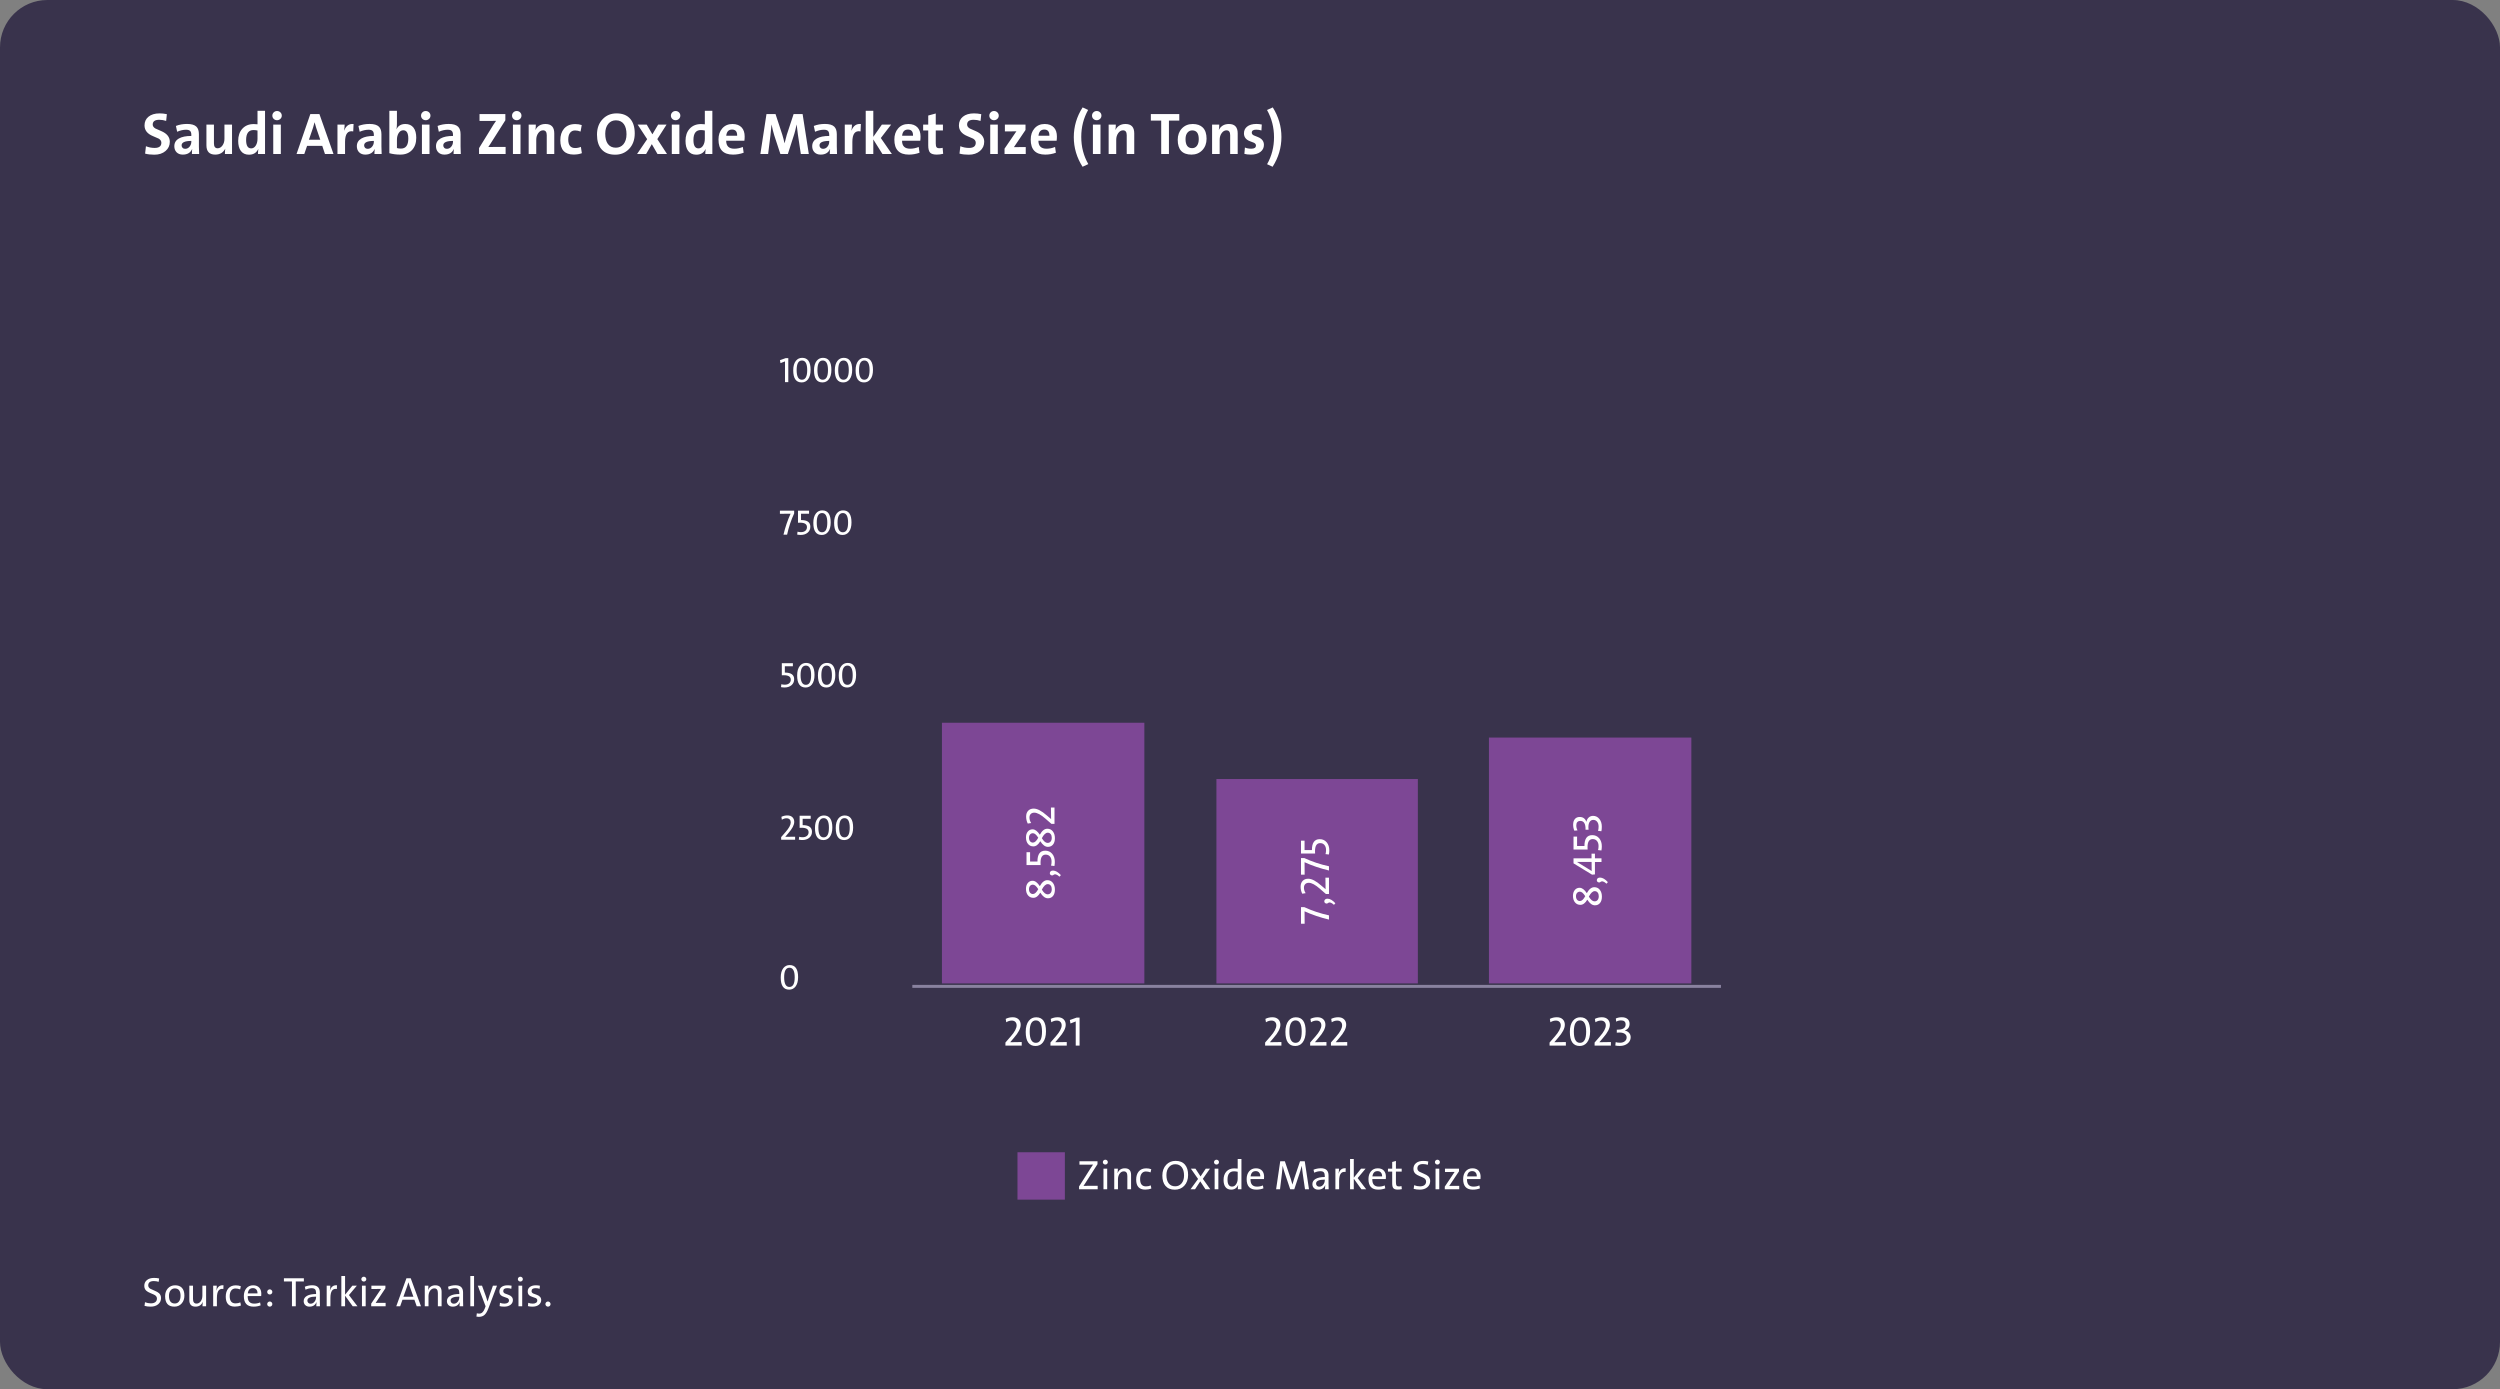
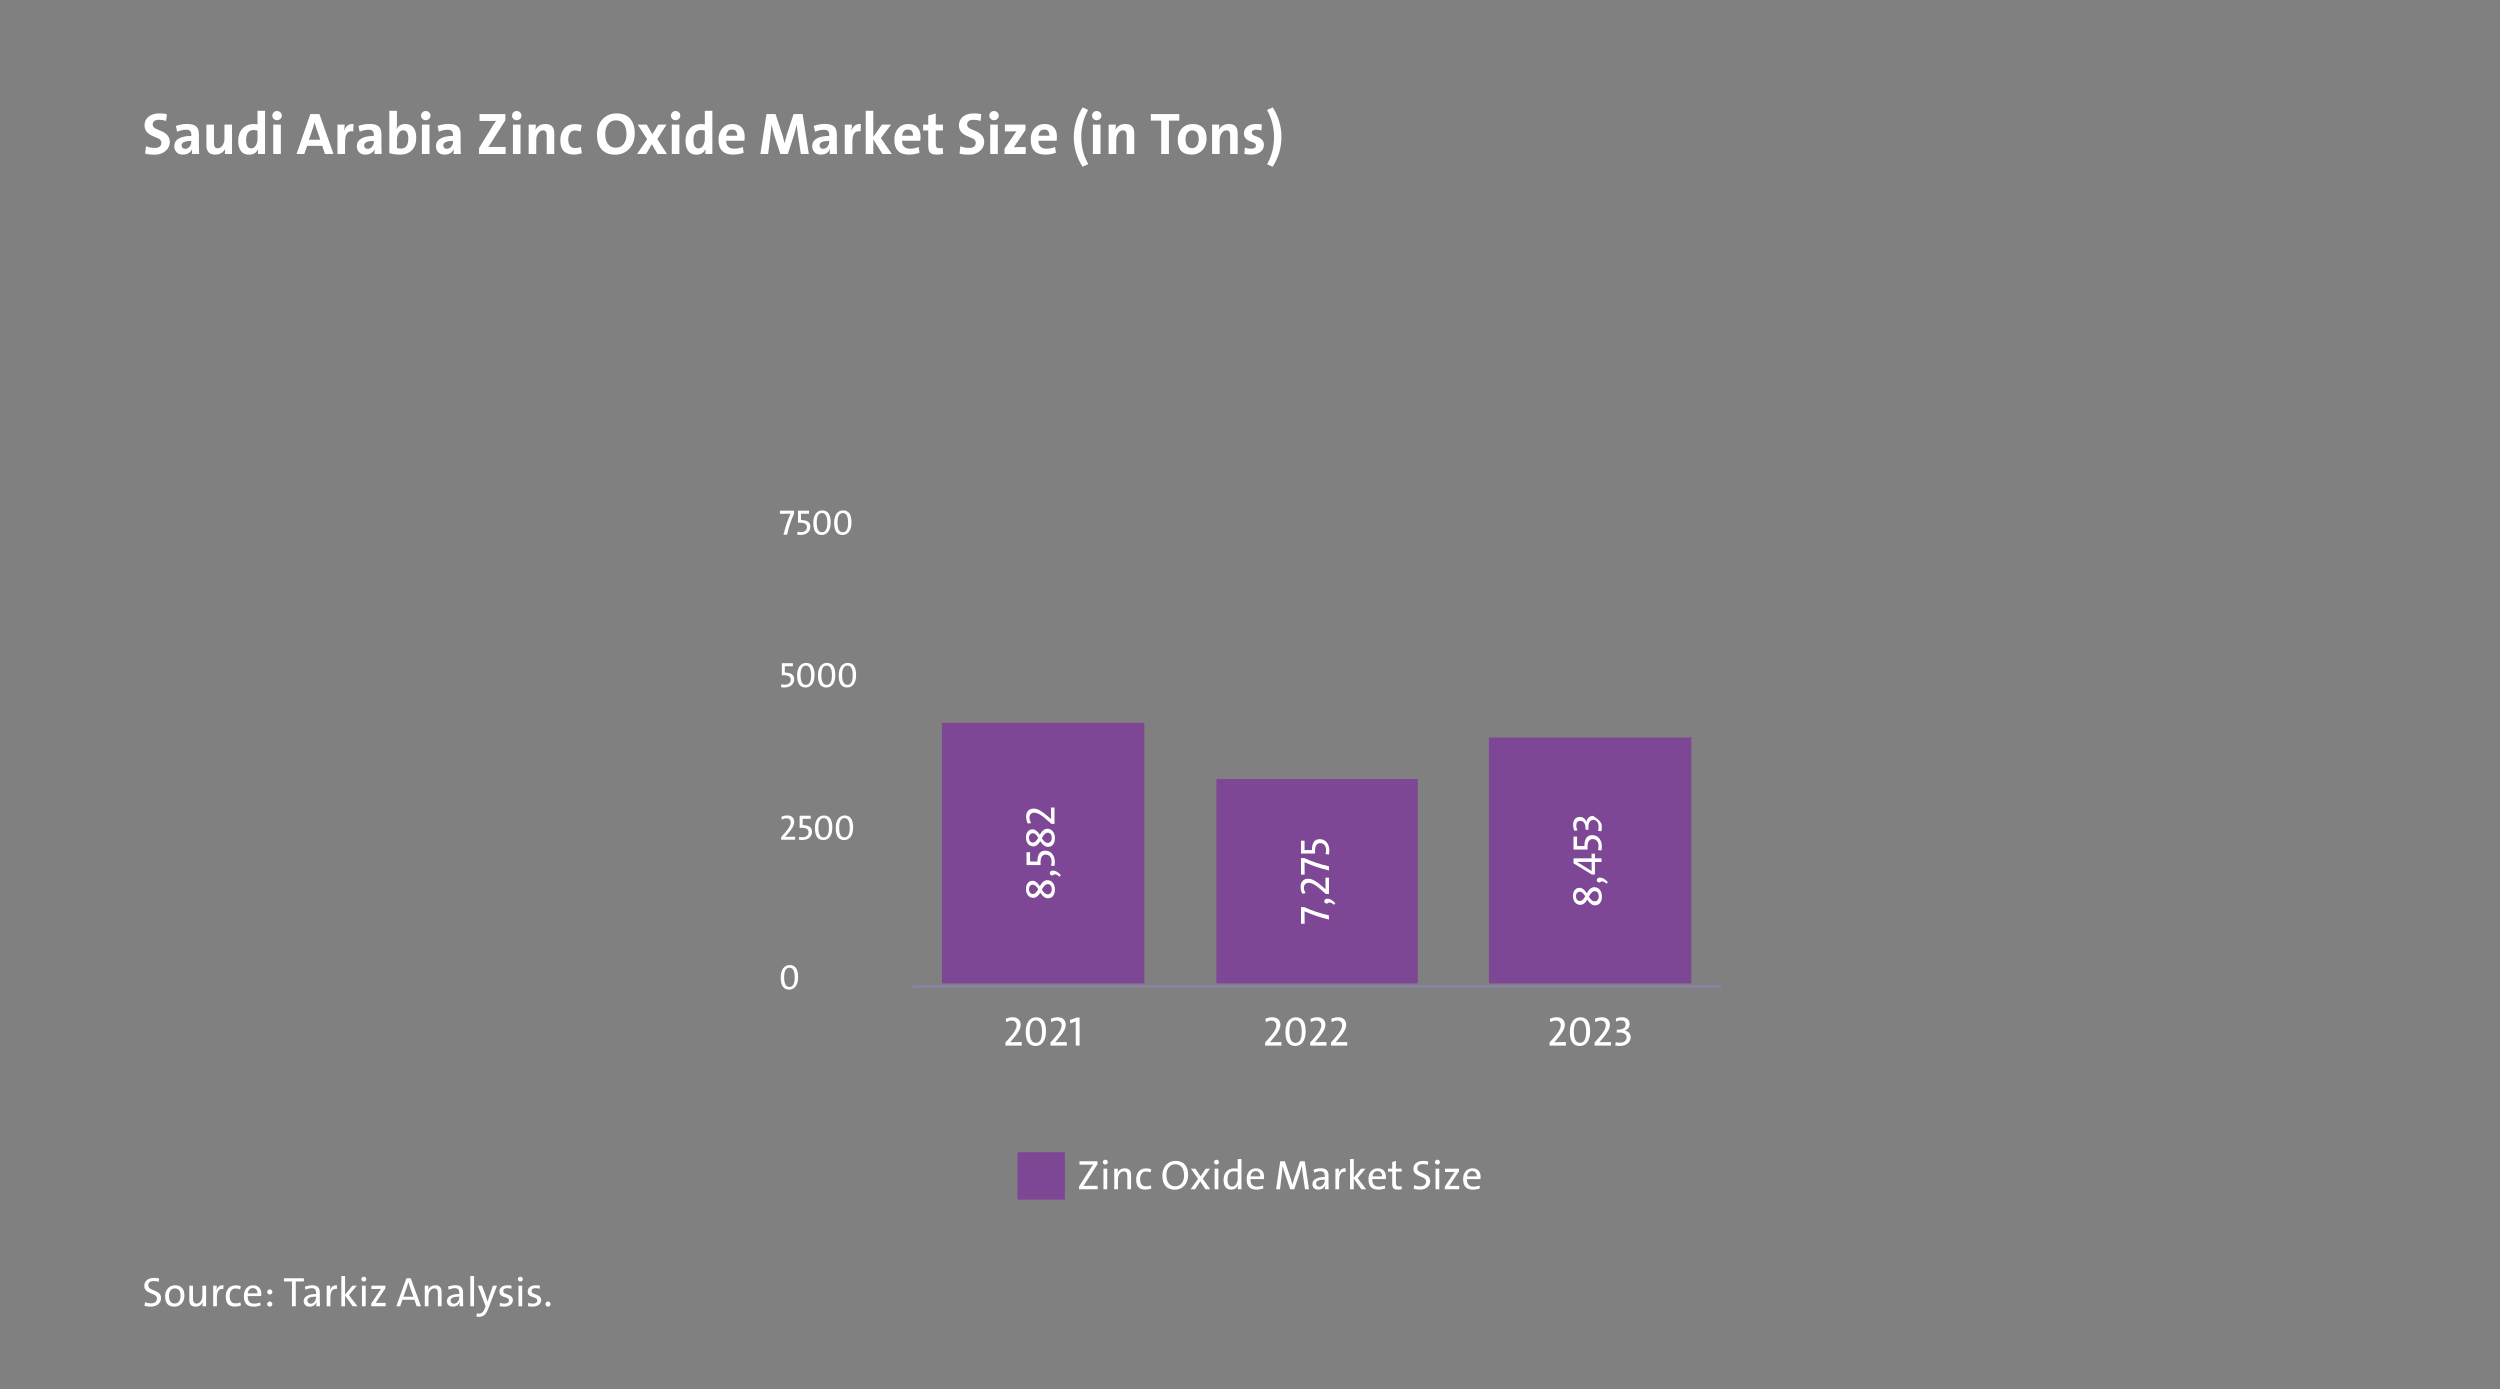
<svg xmlns="http://www.w3.org/2000/svg" width="844" height="469" viewBox="0 0 844 469" fill="none">
  <rect x="0" y="0" width="844" height="469" fill="#808080" stroke="none" />
-   <rect width="844" height="469" rx="16" fill="#39334C" />
  <path d="M57.326 47.859C57.326 49.122 56.848 50.161 55.891 50.975C54.914 51.808 53.654 52.225 52.111 52.225C50.933 52.225 49.891 52.104 48.986 51.863L49.27 49.363C50.194 49.747 51.174 49.94 52.209 49.94C53.719 49.94 54.475 49.353 54.475 48.182C54.475 47.622 54.178 47.163 53.586 46.805C53.43 46.714 52.779 46.43 51.633 45.955C49.738 45.18 48.791 43.976 48.791 42.342C48.791 41.118 49.234 40.141 50.119 39.412C51.031 38.657 52.287 38.279 53.889 38.279C54.696 38.279 55.51 38.367 56.33 38.543L56.096 40.818C55.315 40.565 54.54 40.438 53.772 40.438C52.294 40.438 51.555 40.978 51.555 42.059C51.555 42.579 51.854 43.019 52.453 43.377C52.583 43.455 53.247 43.748 54.445 44.256C56.366 45.076 57.326 46.277 57.326 47.859ZM64.787 52C64.787 51.316 64.82 50.757 64.885 50.32L64.865 50.301C64.325 51.564 63.267 52.195 61.691 52.195C60.812 52.195 60.113 51.925 59.592 51.385C59.097 50.864 58.85 50.19 58.85 49.363C58.85 48.211 59.37 47.339 60.412 46.746C61.402 46.18 62.795 45.897 64.592 45.897V45.535C64.592 44.923 64.458 44.484 64.191 44.217C63.918 43.937 63.459 43.797 62.815 43.797C61.864 43.797 60.861 44.025 59.807 44.48L59.387 42.518C60.52 42.068 61.773 41.844 63.147 41.844C64.624 41.844 65.676 42.15 66.301 42.762C66.867 43.309 67.15 44.168 67.15 45.34V49.441C67.15 50.418 67.176 51.271 67.228 52H64.787ZM64.592 47.576C62.404 47.576 61.31 48.078 61.31 49.08C61.31 49.412 61.418 49.685 61.633 49.9C61.854 50.128 62.147 50.242 62.512 50.242C63.111 50.242 63.612 49.992 64.016 49.49C64.4 49.015 64.592 48.465 64.592 47.84V47.576ZM75.93 52C75.93 51.232 75.969 50.639 76.047 50.223H76.027C75.344 51.538 74.217 52.195 72.648 52.195C70.676 52.195 69.689 51.144 69.689 49.041V42.059H72.228V48.416C72.228 49.51 72.642 50.057 73.469 50.057C74.113 50.057 74.66 49.741 75.109 49.109C75.552 48.491 75.773 47.742 75.773 46.863V42.059H78.332V52H75.93ZM87.092 52C87.092 51.434 87.131 50.88 87.209 50.34H87.17C86.578 51.596 85.533 52.225 84.035 52.225C82.85 52.225 81.942 51.801 81.311 50.955C80.712 50.148 80.412 49.015 80.412 47.557C80.412 45.857 80.878 44.493 81.809 43.465C82.759 42.41 84.048 41.883 85.676 41.883C86.125 41.883 86.545 41.909 86.936 41.961V37.4H89.475V52H87.092ZM86.936 44.06C86.441 43.956 85.992 43.904 85.588 43.904C83.921 43.904 83.088 45.031 83.088 47.283C83.088 49.158 83.658 50.096 84.797 50.096C85.441 50.096 85.966 49.767 86.369 49.109C86.747 48.491 86.936 47.736 86.936 46.844V44.06ZM95.129 39.041C95.129 39.464 94.973 39.825 94.66 40.125C94.341 40.431 93.963 40.584 93.527 40.584C93.085 40.584 92.71 40.434 92.404 40.135C92.098 39.835 91.945 39.471 91.945 39.041C91.945 38.611 92.098 38.243 92.404 37.938C92.71 37.632 93.085 37.478 93.527 37.478C93.97 37.478 94.348 37.628 94.66 37.928C94.973 38.234 95.129 38.605 95.129 39.041ZM92.248 52V42.059H94.807V52H92.248ZM109.709 52L108.791 49.236H103.674L102.727 52H100.109L104.768 38.504H107.834L112.59 52H109.709ZM106.75 43.162C106.516 42.453 106.337 41.831 106.213 41.297H106.193C105.979 42.098 105.803 42.719 105.666 43.162L104.289 47.176H108.127L106.75 43.162ZM119.25 44.363C117.408 43.999 116.486 45.19 116.486 47.938V52H113.928V42.059H116.35C116.35 42.69 116.288 43.357 116.164 44.06H116.203C116.815 42.453 117.87 41.72 119.367 41.863L119.25 44.363ZM126.408 52C126.408 51.316 126.441 50.757 126.506 50.32L126.486 50.301C125.946 51.564 124.888 52.195 123.312 52.195C122.434 52.195 121.734 51.925 121.213 51.385C120.718 50.864 120.471 50.19 120.471 49.363C120.471 48.211 120.992 47.339 122.033 46.746C123.023 46.18 124.416 45.897 126.213 45.897V45.535C126.213 44.923 126.079 44.484 125.812 44.217C125.539 43.937 125.08 43.797 124.436 43.797C123.485 43.797 122.482 44.025 121.428 44.48L121.008 42.518C122.141 42.068 123.394 41.844 124.768 41.844C126.245 41.844 127.297 42.15 127.922 42.762C128.488 43.309 128.771 44.168 128.771 45.34V49.441C128.771 50.418 128.798 51.271 128.85 52H126.408ZM126.213 47.576C124.025 47.576 122.932 48.078 122.932 49.08C122.932 49.412 123.039 49.685 123.254 49.9C123.475 50.128 123.768 50.242 124.133 50.242C124.732 50.242 125.233 49.992 125.637 49.49C126.021 49.015 126.213 48.465 126.213 47.84V47.576ZM140.529 46.522C140.529 48.234 140.061 49.601 139.123 50.623C138.153 51.671 136.828 52.195 135.148 52.195C133.82 52.195 132.587 52.036 131.447 51.717V37.4H134.006V41.678C134.006 42.42 133.954 43.068 133.85 43.621H133.869C134.41 42.449 135.409 41.863 136.867 41.863C138.046 41.863 138.954 42.27 139.592 43.084C140.217 43.891 140.529 45.037 140.529 46.522ZM137.844 46.775C137.844 44.913 137.277 43.982 136.145 43.982C135.5 43.982 134.976 44.308 134.572 44.959C134.195 45.571 134.006 46.31 134.006 47.176V49.978C134.364 50.102 134.81 50.164 135.344 50.164C137.01 50.164 137.844 49.035 137.844 46.775ZM145.324 39.041C145.324 39.464 145.168 39.825 144.855 40.125C144.536 40.431 144.159 40.584 143.723 40.584C143.28 40.584 142.906 40.434 142.6 40.135C142.294 39.835 142.141 39.471 142.141 39.041C142.141 38.611 142.294 38.243 142.6 37.938C142.906 37.632 143.28 37.478 143.723 37.478C144.165 37.478 144.543 37.628 144.855 37.928C145.168 38.234 145.324 38.605 145.324 39.041ZM142.443 52V42.059H145.002V52H142.443ZM153.127 52C153.127 51.316 153.16 50.757 153.225 50.32L153.205 50.301C152.665 51.564 151.607 52.195 150.031 52.195C149.152 52.195 148.452 51.925 147.932 51.385C147.437 50.864 147.189 50.19 147.189 49.363C147.189 48.211 147.71 47.339 148.752 46.746C149.742 46.18 151.135 45.897 152.932 45.897V45.535C152.932 44.923 152.798 44.484 152.531 44.217C152.258 43.937 151.799 43.797 151.154 43.797C150.204 43.797 149.201 44.025 148.146 44.48L147.727 42.518C148.859 42.068 150.113 41.844 151.486 41.844C152.964 41.844 154.016 42.15 154.641 42.762C155.207 43.309 155.49 44.168 155.49 45.34V49.441C155.49 50.418 155.516 51.271 155.568 52H153.127ZM152.932 47.576C150.744 47.576 149.65 48.078 149.65 49.08C149.65 49.412 149.758 49.685 149.973 49.9C150.194 50.128 150.487 50.242 150.852 50.242C151.451 50.242 151.952 49.992 152.355 49.49C152.74 49.015 152.932 48.465 152.932 47.84V47.576ZM161.73 52V49.998L166.594 42.078C166.971 41.499 167.264 41.072 167.473 40.799C166.828 40.825 166.008 40.838 165.012 40.838H161.887V38.504H170.607V40.603L165.471 48.699C165.184 49.155 164.976 49.467 164.846 49.637C165.074 49.611 166.047 49.598 167.766 49.598H170.695V52H161.73ZM176.047 39.041C176.047 39.464 175.891 39.825 175.578 40.125C175.259 40.431 174.882 40.584 174.445 40.584C174.003 40.584 173.628 40.434 173.322 40.135C173.016 39.835 172.863 39.471 172.863 39.041C172.863 38.611 173.016 38.243 173.322 37.938C173.628 37.632 174.003 37.478 174.445 37.478C174.888 37.478 175.266 37.628 175.578 37.928C175.891 38.234 176.047 38.605 176.047 39.041ZM173.166 52V42.059H175.725V52H173.166ZM184.582 52V45.643C184.582 44.549 184.169 44.002 183.342 44.002C182.704 44.002 182.16 44.318 181.711 44.949C181.262 45.574 181.037 46.323 181.037 47.195V52H178.479V42.059H180.9C180.9 42.762 180.852 43.354 180.754 43.836H180.783C181.46 42.521 182.587 41.863 184.162 41.863C186.135 41.863 187.121 42.915 187.121 45.018V52H184.582ZM196.438 51.717C195.643 52.023 194.712 52.176 193.645 52.176C190.656 52.176 189.162 50.571 189.162 47.361C189.162 45.734 189.576 44.432 190.402 43.455C191.294 42.407 192.567 41.883 194.221 41.883C195.015 41.883 195.741 41.997 196.398 42.225L195.998 44.422C195.38 44.168 194.761 44.041 194.143 44.041C193.4 44.041 192.827 44.321 192.424 44.881C192.033 45.415 191.838 46.154 191.838 47.098C191.838 49.018 192.613 49.978 194.162 49.978C194.859 49.978 195.507 49.845 196.105 49.578L196.438 51.717ZM214.289 45.037C214.289 47.218 213.641 48.976 212.346 50.31C211.109 51.587 209.556 52.225 207.688 52.225C205.669 52.225 204.13 51.613 203.068 50.389C202.053 49.223 201.545 47.579 201.545 45.457C201.545 43.283 202.193 41.528 203.488 40.193C204.725 38.917 206.278 38.279 208.146 38.279C210.165 38.279 211.701 38.888 212.756 40.105C213.778 41.277 214.289 42.921 214.289 45.037ZM211.506 45.34C211.506 43.868 211.213 42.726 210.627 41.912C210.008 41.053 209.107 40.623 207.922 40.623C206.874 40.623 206.021 41.014 205.363 41.795C204.673 42.615 204.328 43.732 204.328 45.145C204.328 46.622 204.621 47.768 205.207 48.582C205.826 49.435 206.724 49.861 207.902 49.861C208.957 49.861 209.813 49.474 210.471 48.699C211.161 47.879 211.506 46.759 211.506 45.34ZM221.975 52L220.051 48.66L218.127 52H215.07L218.488 46.98L215.266 42.059H218.332L220.246 45.34L222.189 42.059H225.031L221.906 46.961L225.188 52H221.975ZM229.68 39.041C229.68 39.464 229.523 39.825 229.211 40.125C228.892 40.431 228.514 40.584 228.078 40.584C227.635 40.584 227.261 40.434 226.955 40.135C226.649 39.835 226.496 39.471 226.496 39.041C226.496 38.611 226.649 38.243 226.955 37.938C227.261 37.632 227.635 37.478 228.078 37.478C228.521 37.478 228.898 37.628 229.211 37.928C229.523 38.234 229.68 38.605 229.68 39.041ZM226.799 52V42.059H229.357V52H226.799ZM238.107 52C238.107 51.434 238.146 50.88 238.225 50.34H238.186C237.593 51.596 236.548 52.225 235.051 52.225C233.866 52.225 232.958 51.801 232.326 50.955C231.727 50.148 231.428 49.015 231.428 47.557C231.428 45.857 231.893 44.493 232.824 43.465C233.775 42.41 235.064 41.883 236.691 41.883C237.141 41.883 237.561 41.909 237.951 41.961V37.4H240.49V52H238.107ZM237.951 44.06C237.456 43.956 237.007 43.904 236.604 43.904C234.937 43.904 234.104 45.031 234.104 47.283C234.104 49.158 234.673 50.096 235.812 50.096C236.457 50.096 236.981 49.767 237.385 49.109C237.762 48.491 237.951 47.736 237.951 46.844V44.06ZM251.398 46.082C251.398 46.675 251.366 47.153 251.301 47.518H245.158C245.158 49.308 246.073 50.203 247.902 50.203C248.866 50.203 249.826 50.008 250.783 49.617L251.057 51.56C249.904 51.984 248.706 52.195 247.463 52.195C244.195 52.195 242.561 50.503 242.561 47.117C242.561 45.587 242.977 44.34 243.811 43.377C244.676 42.368 245.832 41.863 247.277 41.863C248.658 41.863 249.709 42.27 250.432 43.084C251.076 43.82 251.398 44.819 251.398 46.082ZM248.859 45.818C248.898 44.432 248.326 43.738 247.141 43.738C245.982 43.738 245.327 44.432 245.178 45.818H248.859ZM270.363 52L269.377 45.477C269.234 44.5 269.094 43.374 268.957 42.098H268.918C268.651 43.38 268.4 44.409 268.166 45.184L265.979 52H263.459L261.379 45.662C261.008 44.451 260.715 43.263 260.5 42.098H260.461C260.357 43.367 260.236 44.568 260.1 45.701L259.318 52H256.701L258.762 38.504H261.818L264.104 45.477C264.403 46.453 264.65 47.4 264.846 48.318H264.885C265.165 47.127 265.409 46.193 265.617 45.516L267.922 38.504H270.959L273.059 52H270.363ZM280.139 52C280.139 51.316 280.171 50.757 280.236 50.32L280.217 50.301C279.676 51.564 278.618 52.195 277.043 52.195C276.164 52.195 275.464 51.925 274.943 51.385C274.449 50.864 274.201 50.19 274.201 49.363C274.201 48.211 274.722 47.339 275.764 46.746C276.753 46.18 278.146 45.897 279.943 45.897V45.535C279.943 44.923 279.81 44.484 279.543 44.217C279.27 43.937 278.811 43.797 278.166 43.797C277.215 43.797 276.213 44.025 275.158 44.48L274.738 42.518C275.871 42.068 277.124 41.844 278.498 41.844C279.976 41.844 281.027 42.15 281.652 42.762C282.219 43.309 282.502 44.168 282.502 45.34V49.441C282.502 50.418 282.528 51.271 282.58 52H280.139ZM279.943 47.576C277.756 47.576 276.662 48.078 276.662 49.08C276.662 49.412 276.77 49.685 276.984 49.9C277.206 50.128 277.499 50.242 277.863 50.242C278.462 50.242 278.964 49.992 279.367 49.49C279.751 49.015 279.943 48.465 279.943 47.84V47.576ZM290.52 44.363C288.677 43.999 287.756 45.19 287.756 47.938V52H285.197V42.059H287.619C287.619 42.69 287.557 43.357 287.434 44.06H287.473C288.085 42.453 289.139 41.72 290.637 41.863L290.52 44.363ZM297.912 52L294.826 47.078V52H292.268V37.4H294.826V46.199L297.727 42.059H300.852L297.365 46.6L301.105 52H297.912ZM310.773 46.082C310.773 46.675 310.741 47.153 310.676 47.518H304.533C304.533 49.308 305.448 50.203 307.277 50.203C308.241 50.203 309.201 50.008 310.158 49.617L310.432 51.56C309.279 51.984 308.081 52.195 306.838 52.195C303.57 52.195 301.936 50.503 301.936 47.117C301.936 45.587 302.352 44.34 303.186 43.377C304.051 42.368 305.207 41.863 306.652 41.863C308.033 41.863 309.084 42.27 309.807 43.084C310.451 43.82 310.773 44.819 310.773 46.082ZM308.234 45.818C308.273 44.432 307.701 43.738 306.516 43.738C305.357 43.738 304.702 44.432 304.553 45.818H308.234ZM318.41 51.922C317.668 52.104 316.949 52.195 316.252 52.195C315.158 52.195 314.403 51.967 313.986 51.512C313.576 51.056 313.371 50.245 313.371 49.08V44.041H311.652V42.059H313.371V39.002L315.91 38.318V42.059H318.332V44.041H315.91V48.397C315.91 49.035 315.998 49.467 316.174 49.695C316.343 49.923 316.649 50.037 317.092 50.037C317.535 50.037 317.915 49.992 318.234 49.9L318.41 51.922ZM332.268 47.859C332.268 49.122 331.789 50.161 330.832 50.975C329.855 51.808 328.596 52.225 327.053 52.225C325.874 52.225 324.833 52.104 323.928 51.863L324.211 49.363C325.135 49.747 326.115 49.94 327.15 49.94C328.661 49.94 329.416 49.353 329.416 48.182C329.416 47.622 329.12 47.163 328.527 46.805C328.371 46.714 327.72 46.43 326.574 45.955C324.68 45.18 323.732 43.976 323.732 42.342C323.732 41.118 324.175 40.141 325.061 39.412C325.972 38.657 327.229 38.279 328.83 38.279C329.637 38.279 330.451 38.367 331.271 38.543L331.037 40.818C330.256 40.565 329.481 40.438 328.713 40.438C327.235 40.438 326.496 40.978 326.496 42.059C326.496 42.579 326.796 43.019 327.395 43.377C327.525 43.455 328.189 43.748 329.387 44.256C331.307 45.076 332.268 46.277 332.268 47.859ZM337.18 39.041C337.18 39.464 337.023 39.825 336.711 40.125C336.392 40.431 336.014 40.584 335.578 40.584C335.135 40.584 334.761 40.434 334.455 40.135C334.149 39.835 333.996 39.471 333.996 39.041C333.996 38.611 334.149 38.243 334.455 37.938C334.761 37.632 335.135 37.478 335.578 37.478C336.021 37.478 336.398 37.628 336.711 37.928C337.023 38.234 337.18 38.605 337.18 39.041ZM334.299 52V42.059H336.857V52H334.299ZM339.133 52V50.184L343.137 44.324C342.629 44.35 341.923 44.363 341.018 44.363H339.25V42.059H346.213V43.885L342.297 49.676C342.577 49.663 343.329 49.656 344.553 49.656H346.291V52H339.133ZM356.809 46.082C356.809 46.675 356.776 47.153 356.711 47.518H350.568C350.568 49.308 351.483 50.203 353.312 50.203C354.276 50.203 355.236 50.008 356.193 49.617L356.467 51.56C355.314 51.984 354.117 52.195 352.873 52.195C349.605 52.195 347.971 50.503 347.971 47.117C347.971 45.587 348.387 44.34 349.221 43.377C350.087 42.368 351.242 41.863 352.688 41.863C354.068 41.863 355.119 42.27 355.842 43.084C356.486 43.82 356.809 44.819 356.809 46.082ZM354.27 45.818C354.309 44.432 353.736 43.738 352.551 43.738C351.392 43.738 350.738 44.432 350.588 45.818H354.27ZM365.471 56.297C363.498 53.198 362.512 49.865 362.512 46.297C362.512 42.71 363.505 39.363 365.49 36.258L367.355 37.117C365.806 39.884 365.031 42.911 365.031 46.199C365.031 49.585 365.826 52.651 367.414 55.398L365.471 56.297ZM371.848 39.041C371.848 39.464 371.691 39.825 371.379 40.125C371.06 40.431 370.682 40.584 370.246 40.584C369.803 40.584 369.429 40.434 369.123 40.135C368.817 39.835 368.664 39.471 368.664 39.041C368.664 38.611 368.817 38.243 369.123 37.938C369.429 37.632 369.803 37.478 370.246 37.478C370.689 37.478 371.066 37.628 371.379 37.928C371.691 38.234 371.848 38.605 371.848 39.041ZM368.967 52V42.059H371.525V52H368.967ZM380.383 52V45.643C380.383 44.549 379.969 44.002 379.143 44.002C378.505 44.002 377.961 44.318 377.512 44.949C377.062 45.574 376.838 46.323 376.838 47.195V52H374.279V42.059H376.701C376.701 42.762 376.652 43.354 376.555 43.836H376.584C377.261 42.521 378.387 41.863 379.963 41.863C381.936 41.863 382.922 42.915 382.922 45.018V52H380.383ZM394.631 40.721V52H392.023V40.721H388.527V38.504H398.127V40.721H394.631ZM407.336 46.844C407.336 48.4 406.861 49.682 405.91 50.691C404.953 51.694 403.736 52.195 402.258 52.195C399.152 52.195 397.6 50.529 397.6 47.195C397.6 45.639 398.068 44.363 399.006 43.367C399.956 42.365 401.18 41.863 402.678 41.863C404.143 41.863 405.275 42.264 406.076 43.065C406.916 43.917 407.336 45.177 407.336 46.844ZM404.699 46.98C404.699 45.008 403.967 44.022 402.502 44.022C401.877 44.022 401.356 44.253 400.939 44.715C400.471 45.242 400.236 45.984 400.236 46.941C400.236 48.992 400.979 50.018 402.463 50.018C403.12 50.018 403.651 49.764 404.055 49.256C404.484 48.715 404.699 47.957 404.699 46.98ZM415.305 52V45.643C415.305 44.549 414.891 44.002 414.064 44.002C413.426 44.002 412.883 44.318 412.434 44.949C411.984 45.574 411.76 46.323 411.76 47.195V52H409.201V42.059H411.623C411.623 42.762 411.574 43.354 411.477 43.836H411.506C412.183 42.521 413.309 41.863 414.885 41.863C416.857 41.863 417.844 42.915 417.844 45.018V52H415.305ZM426.701 48.904C426.701 49.894 426.301 50.691 425.5 51.297C424.699 51.896 423.641 52.195 422.326 52.195C421.46 52.195 420.718 52.111 420.1 51.941L420.285 49.803C420.897 50.07 421.604 50.203 422.404 50.203C423.472 50.203 424.006 49.842 424.006 49.119C424.006 48.742 423.794 48.439 423.371 48.211C423.332 48.191 422.87 48.012 421.984 47.674C420.637 47.166 419.963 46.281 419.963 45.018C419.963 44.087 420.305 43.338 420.988 42.772C421.743 42.153 422.808 41.844 424.182 41.844C424.761 41.844 425.36 41.909 425.979 42.039L425.861 44.041C425.275 43.865 424.676 43.777 424.064 43.777C423.088 43.777 422.6 44.119 422.6 44.803C422.6 45.161 422.814 45.457 423.244 45.691L424.65 46.258C426.018 46.798 426.701 47.68 426.701 48.904ZM432.609 46.238C432.609 49.839 431.617 53.191 429.631 56.297L427.766 55.438C429.328 52.69 430.109 49.656 430.109 46.336C430.109 43.003 429.322 39.936 427.746 37.137L429.689 36.258C431.636 39.376 432.609 42.703 432.609 46.238Z" fill="white" />
  <path d="M54.364 438.225C54.364 439.081 54.045 439.776 53.407 440.31C52.765 440.852 51.917 441.123 50.864 441.123C50.103 441.123 49.413 441.036 48.793 440.863L48.95 439.626C49.588 439.881 50.251 440.009 50.94 440.009C51.532 440.009 52.008 439.886 52.368 439.64C52.778 439.357 52.983 438.942 52.983 438.396C52.983 437.931 52.76 437.548 52.313 437.247C52.117 437.119 51.628 436.896 50.844 436.577C50.169 436.304 49.682 436.026 49.381 435.743C48.934 435.319 48.711 434.77 48.711 434.096C48.711 433.298 48.996 432.66 49.565 432.182C50.158 431.676 50.974 431.423 52.013 431.423C52.642 431.423 53.211 431.484 53.722 431.607L53.571 432.742C53.02 432.574 52.477 432.489 51.944 432.489C50.677 432.489 50.044 432.979 50.044 433.959C50.044 434.401 50.267 434.77 50.714 435.066C50.905 435.189 51.402 435.415 52.204 435.743C52.888 436.021 53.384 436.304 53.694 436.591C54.141 437.015 54.364 437.559 54.364 438.225ZM62.253 437.404C62.253 438.471 61.945 439.353 61.33 440.05C60.701 440.765 59.881 441.123 58.869 441.123C56.786 441.123 55.745 439.943 55.745 437.582C55.745 436.534 56.048 435.668 56.654 434.984C57.283 434.273 58.11 433.918 59.136 433.918C60.084 433.918 60.827 434.185 61.364 434.718C61.957 435.315 62.253 436.21 62.253 437.404ZM60.954 437.473C60.954 435.8 60.309 434.964 59.02 434.964C58.473 434.964 58.019 435.164 57.659 435.565C57.249 436.017 57.044 436.648 57.044 437.459C57.044 439.195 57.703 440.063 59.02 440.063C59.575 440.063 60.027 439.854 60.373 439.435C60.76 438.97 60.954 438.316 60.954 437.473ZM68.364 441C68.364 440.394 68.403 439.904 68.481 439.53H68.453C67.997 440.592 67.179 441.123 65.999 441.123C64.609 441.123 63.914 440.382 63.914 438.901V434.041H65.158V438.525C65.158 439.569 65.555 440.091 66.348 440.091C66.922 440.091 67.396 439.831 67.769 439.312C68.139 438.797 68.323 438.152 68.323 437.377V434.041H69.581V441H68.364ZM75.398 435.162C73.949 434.902 73.225 435.914 73.225 438.197V441H71.967V434.041H73.184C73.184 434.615 73.133 435.167 73.033 435.695H73.061C73.457 434.387 74.255 433.795 75.453 433.918L75.398 435.162ZM81.339 440.733C80.715 440.984 80.022 441.109 79.261 441.109C77.228 441.109 76.212 439.991 76.212 437.753C76.212 436.595 76.497 435.677 77.066 434.998C77.663 434.287 78.509 433.932 79.603 433.932C80.227 433.932 80.794 434.03 81.305 434.226L81.072 435.299C80.539 435.094 80.01 434.991 79.486 434.991C78.871 434.991 78.39 435.233 78.044 435.716C77.711 436.181 77.545 436.803 77.545 437.582C77.545 439.209 78.201 440.022 79.514 440.022C80.12 440.022 80.662 439.909 81.141 439.681L81.339 440.733ZM88.216 436.775C88.216 437.017 88.202 437.277 88.175 437.555H83.622C83.581 439.255 84.315 440.104 85.823 440.104C86.52 440.104 87.184 439.97 87.812 439.701L87.99 440.692C87.27 440.979 86.468 441.123 85.584 441.123C83.41 441.123 82.323 439.934 82.323 437.555C82.323 436.493 82.599 435.627 83.15 434.957C83.725 434.264 84.495 433.918 85.461 433.918C86.382 433.918 87.083 434.198 87.566 434.759C87.999 435.265 88.216 435.937 88.216 436.775ZM86.931 436.659C86.944 436.099 86.81 435.659 86.527 435.34C86.254 435.025 85.869 434.868 85.372 434.868C84.388 434.868 83.816 435.465 83.656 436.659H86.931ZM91.941 436.153C91.941 436.399 91.857 436.607 91.689 436.775C91.52 436.939 91.315 437.021 91.073 437.021C90.832 437.021 90.627 436.939 90.458 436.775C90.289 436.607 90.205 436.399 90.205 436.153C90.205 435.916 90.289 435.714 90.458 435.545C90.631 435.372 90.836 435.285 91.073 435.285C91.31 435.285 91.515 435.372 91.689 435.545C91.857 435.714 91.941 435.916 91.941 436.153ZM91.941 440.255C91.941 440.496 91.857 440.701 91.689 440.87C91.515 441.039 91.31 441.123 91.073 441.123C90.836 441.123 90.631 441.039 90.458 440.87C90.289 440.701 90.205 440.496 90.205 440.255C90.205 440.018 90.289 439.815 90.458 439.646C90.631 439.473 90.836 439.387 91.073 439.387C91.31 439.387 91.515 439.473 91.689 439.646C91.857 439.815 91.941 440.018 91.941 440.255ZM99.857 432.626V441H98.565V432.626H95.852V431.553H102.585V432.626H99.857ZM106.782 441C106.782 440.339 106.805 439.877 106.851 439.612H106.823C106.427 440.619 105.638 441.123 104.458 441.123C103.884 441.123 103.417 440.952 103.057 440.61C102.701 440.264 102.523 439.811 102.523 439.25C102.523 438.498 102.888 437.912 103.617 437.493C104.355 437.069 105.385 436.857 106.707 436.857V436.536C106.707 435.966 106.6 435.554 106.386 435.299C106.153 435.03 105.771 434.896 105.237 434.896C104.563 434.896 103.863 435.064 103.139 435.401L102.899 434.403C103.706 434.071 104.542 433.904 105.408 433.904C107.117 433.904 107.972 434.715 107.972 436.338V438.997C107.972 439.731 107.985 440.398 108.013 441H106.782ZM106.707 437.739C104.747 437.739 103.768 438.181 103.768 439.065C103.768 439.375 103.866 439.628 104.062 439.824C104.257 440.029 104.515 440.132 104.834 440.132C105.372 440.132 105.825 439.899 106.194 439.435C106.536 438.997 106.707 438.491 106.707 437.917V437.739ZM113.721 435.162C112.271 434.902 111.547 435.914 111.547 438.197V441H110.289V434.041H111.506C111.506 434.615 111.456 435.167 111.355 435.695H111.383C111.779 434.387 112.577 433.795 113.775 433.918L113.721 435.162ZM119.073 441L116.496 437.418V441H115.238V430.78H116.496V437.097L118.95 434.041H120.475L117.802 437.22L120.687 441H119.073ZM123.667 431.847C123.667 432.07 123.585 432.261 123.421 432.421C123.257 432.576 123.059 432.653 122.826 432.653C122.594 432.653 122.396 432.576 122.231 432.421C122.067 432.266 121.985 432.075 121.985 431.847C121.985 431.614 122.067 431.418 122.231 431.259C122.396 431.099 122.594 431.02 122.826 431.02C123.059 431.02 123.257 431.099 123.421 431.259C123.585 431.418 123.667 431.614 123.667 431.847ZM122.197 441V434.041H123.455V441H122.197ZM125.314 441V440.104L128.644 435.135C128.124 435.153 127.513 435.162 126.812 435.162H125.383V434.041H130.113V434.923L126.825 439.865C127.331 439.847 127.962 439.838 128.719 439.838H130.188V441H125.314ZM140.682 441L139.896 438.785H135.876L135.097 441H133.777L137.209 431.553H138.665L142.124 441H140.682ZM138.303 434.226C138.161 433.838 138.025 433.408 137.893 432.934H137.865C137.738 433.398 137.608 433.82 137.476 434.198L136.197 437.767H139.561L138.303 434.226ZM147.825 441V436.522C147.825 435.474 147.429 434.95 146.636 434.95C146.066 434.95 145.594 435.21 145.221 435.729C144.847 436.249 144.66 436.896 144.66 437.671V441H143.402V434.041H144.619C144.619 434.647 144.583 435.137 144.51 435.511H144.537C144.988 434.449 145.804 433.918 146.984 433.918C148.383 433.918 149.083 434.659 149.083 436.14V441H147.825ZM155.14 441C155.14 440.339 155.162 439.877 155.208 439.612H155.181C154.784 440.619 153.996 441.123 152.815 441.123C152.241 441.123 151.774 440.952 151.414 440.61C151.059 440.264 150.881 439.811 150.881 439.25C150.881 438.498 151.245 437.912 151.975 437.493C152.713 437.069 153.743 436.857 155.064 436.857V436.536C155.064 435.966 154.957 435.554 154.743 435.299C154.511 435.03 154.128 434.896 153.595 434.896C152.92 434.896 152.221 435.064 151.496 435.401L151.257 434.403C152.063 434.071 152.9 433.904 153.766 433.904C155.475 433.904 156.329 434.715 156.329 436.338V438.997C156.329 439.731 156.343 440.398 156.37 441H155.14ZM155.064 437.739C153.105 437.739 152.125 438.181 152.125 439.065C152.125 439.375 152.223 439.628 152.419 439.824C152.615 440.029 152.872 440.132 153.191 440.132C153.729 440.132 154.183 439.899 154.552 439.435C154.894 438.997 155.064 438.491 155.064 437.917V437.739ZM158.783 441V430.78H160.041V441H158.783ZM164.929 441.588C164.514 442.7 164.058 443.477 163.562 443.919C163.078 444.352 162.443 444.568 161.654 444.568C161.413 444.568 161.142 444.541 160.841 444.486L160.978 443.365C161.219 443.438 161.499 443.475 161.818 443.475C162.611 443.475 163.224 442.903 163.657 441.759L163.938 441L161.306 434.041H162.728L164.047 437.657C164.197 438.076 164.375 438.648 164.58 439.373H164.607C164.73 438.899 164.958 438.186 165.291 437.233L166.412 434.041H167.786L164.929 441.588ZM173.152 438.901C173.152 439.549 172.888 440.079 172.359 440.494C171.822 440.913 171.106 441.123 170.213 441.123C169.602 441.123 169.087 441.064 168.668 440.945L168.784 439.824C169.24 440.011 169.753 440.104 170.322 440.104C170.773 440.104 171.138 440.009 171.416 439.817C171.694 439.626 171.833 439.366 171.833 439.038C171.833 438.696 171.664 438.432 171.327 438.245C171.204 438.181 170.835 438.049 170.22 437.849C169.709 437.689 169.338 437.502 169.105 437.288C168.768 436.983 168.6 436.554 168.6 436.003C168.6 435.383 168.83 434.886 169.29 434.513C169.787 434.116 170.482 433.918 171.375 433.918C171.803 433.918 172.25 433.964 172.715 434.055L172.619 435.094C172.168 434.952 171.715 434.882 171.259 434.882C170.352 434.882 169.898 435.212 169.898 435.873C169.898 436.21 170.069 436.475 170.411 436.666C170.539 436.739 170.91 436.876 171.525 437.076C172.61 437.436 173.152 438.045 173.152 438.901ZM176.509 431.847C176.509 432.07 176.427 432.261 176.263 432.421C176.099 432.576 175.9 432.653 175.668 432.653C175.436 432.653 175.237 432.576 175.073 432.421C174.909 432.266 174.827 432.075 174.827 431.847C174.827 431.614 174.909 431.418 175.073 431.259C175.237 431.099 175.436 431.02 175.668 431.02C175.9 431.02 176.099 431.099 176.263 431.259C176.427 431.418 176.509 431.614 176.509 431.847ZM175.039 441V434.041H176.297V441H175.039ZM182.709 438.901C182.709 439.549 182.445 440.079 181.916 440.494C181.378 440.913 180.663 441.123 179.77 441.123C179.159 441.123 178.644 441.064 178.225 440.945L178.341 439.824C178.797 440.011 179.309 440.104 179.879 440.104C180.33 440.104 180.695 440.009 180.973 439.817C181.251 439.626 181.39 439.366 181.39 439.038C181.39 438.696 181.221 438.432 180.884 438.245C180.761 438.181 180.392 438.049 179.776 437.849C179.266 437.689 178.895 437.502 178.662 437.288C178.325 436.983 178.156 436.554 178.156 436.003C178.156 435.383 178.386 434.886 178.847 434.513C179.343 434.116 180.038 433.918 180.932 433.918C181.36 433.918 181.807 433.964 182.271 434.055L182.176 435.094C181.725 434.952 181.271 434.882 180.815 434.882C179.909 434.882 179.455 435.212 179.455 435.873C179.455 436.21 179.626 436.475 179.968 436.666C180.095 436.739 180.467 436.876 181.082 437.076C182.167 437.436 182.709 438.045 182.709 438.901ZM185.867 440.255C185.867 440.496 185.783 440.701 185.614 440.87C185.446 441.039 185.241 441.123 184.999 441.123C184.762 441.123 184.557 441.039 184.384 440.87C184.215 440.701 184.131 440.496 184.131 440.255C184.131 440.018 184.215 439.815 184.384 439.646C184.557 439.473 184.762 439.387 184.999 439.387C185.241 439.387 185.446 439.473 185.614 439.646C185.783 439.815 185.867 440.018 185.867 440.255Z" fill="white" />
  <rect x="343.5" y="389" width="16" height="16" fill="#7D4795" />
  <path d="M364.287 401.5V400.55L368.252 394.302C368.607 393.759 368.863 393.381 369.018 393.167C368.421 393.19 367.73 393.201 366.946 393.201H364.424V392.053H370.515V393.03L366.345 399.524L365.784 400.352C365.98 400.333 366.764 400.324 368.136 400.324H370.576V401.5H364.287ZM374.001 392.347C374.001 392.57 373.919 392.761 373.755 392.921C373.591 393.076 373.393 393.153 373.16 393.153C372.928 393.153 372.729 393.076 372.565 392.921C372.401 392.766 372.319 392.575 372.319 392.347C372.319 392.114 372.401 391.918 372.565 391.759C372.729 391.599 372.928 391.52 373.16 391.52C373.393 391.52 373.591 391.599 373.755 391.759C373.919 391.918 374.001 392.114 374.001 392.347ZM372.531 401.5V394.541H373.789V401.5H372.531ZM380.591 401.5V397.022C380.591 395.974 380.194 395.45 379.401 395.45C378.832 395.45 378.36 395.71 377.986 396.229C377.613 396.749 377.426 397.396 377.426 398.171V401.5H376.168V394.541H377.385C377.385 395.147 377.348 395.637 377.275 396.011H377.303C377.754 394.949 378.57 394.418 379.75 394.418C381.149 394.418 381.849 395.159 381.849 396.64V401.5H380.591ZM388.698 401.233C388.074 401.484 387.381 401.609 386.62 401.609C384.588 401.609 383.571 400.491 383.571 398.253C383.571 397.095 383.856 396.177 384.426 395.498C385.023 394.787 385.868 394.432 386.962 394.432C387.586 394.432 388.154 394.53 388.664 394.726L388.432 395.799C387.898 395.594 387.37 395.491 386.846 395.491C386.23 395.491 385.75 395.733 385.403 396.216C385.071 396.681 384.904 397.303 384.904 398.082C384.904 399.709 385.561 400.522 386.873 400.522C387.479 400.522 388.021 400.409 388.5 400.181L388.698 401.233ZM401.105 396.653C401.105 398.185 400.666 399.413 399.786 400.338C398.952 401.204 397.897 401.637 396.621 401.637C395.24 401.637 394.183 401.204 393.449 400.338C392.757 399.513 392.41 398.365 392.41 396.893C392.41 395.361 392.85 394.135 393.729 393.215C394.559 392.344 395.612 391.909 396.888 391.909C398.273 391.909 399.33 392.344 400.06 393.215C400.757 394.04 401.105 395.186 401.105 396.653ZM399.731 396.852C399.731 395.68 399.485 394.762 398.993 394.097C398.474 393.395 397.731 393.044 396.765 393.044C395.912 393.044 395.211 393.361 394.659 393.994C394.076 394.664 393.784 395.566 393.784 396.701C393.784 397.868 394.028 398.782 394.516 399.442C395.031 400.144 395.776 400.495 396.751 400.495C397.603 400.495 398.305 400.181 398.856 399.552C399.44 398.882 399.731 397.982 399.731 396.852ZM406.957 401.5L405.207 398.827L403.443 401.5H401.919L404.469 398.014L402.042 394.541H403.587L405.31 397.159L407.06 394.541H408.488L406.075 397.973L408.598 401.5H406.957ZM411.53 392.347C411.53 392.57 411.448 392.761 411.284 392.921C411.12 393.076 410.922 393.153 410.689 393.153C410.457 393.153 410.259 393.076 410.095 392.921C409.931 392.766 409.849 392.575 409.849 392.347C409.849 392.114 409.931 391.918 410.095 391.759C410.259 391.599 410.457 391.52 410.689 391.52C410.922 391.52 411.12 391.599 411.284 391.759C411.448 391.918 411.53 392.114 411.53 392.347ZM410.061 401.5V394.541H411.318V401.5H410.061ZM417.895 401.5C417.895 400.917 417.931 400.445 418.004 400.085L417.977 400.071C417.544 401.106 416.764 401.623 415.639 401.623C414.8 401.623 414.16 401.331 413.718 400.748C413.289 400.183 413.075 399.383 413.075 398.349C413.075 397.136 413.401 396.182 414.053 395.484C414.695 394.792 415.568 394.445 416.671 394.445C416.99 394.445 417.382 394.468 417.847 394.514V391.28H419.111V401.5H417.895ZM417.847 395.594C417.409 395.489 416.999 395.437 416.616 395.437C415.144 395.437 414.408 396.371 414.408 398.239C414.408 399.807 414.921 400.591 415.946 400.591C416.534 400.591 417.008 400.295 417.368 399.702C417.687 399.183 417.847 398.583 417.847 397.904V395.594ZM426.761 397.275C426.761 397.517 426.747 397.777 426.72 398.055H422.167C422.126 399.755 422.86 400.604 424.368 400.604C425.065 400.604 425.729 400.47 426.357 400.201L426.535 401.192C425.815 401.479 425.013 401.623 424.129 401.623C421.955 401.623 420.868 400.434 420.868 398.055C420.868 396.993 421.144 396.127 421.695 395.457C422.27 394.764 423.04 394.418 424.006 394.418C424.926 394.418 425.628 394.698 426.111 395.259C426.544 395.765 426.761 396.437 426.761 397.275ZM425.476 397.159C425.489 396.599 425.355 396.159 425.072 395.84C424.799 395.525 424.414 395.368 423.917 395.368C422.933 395.368 422.361 395.965 422.201 397.159H425.476ZM440.569 401.5L439.776 396.024C439.64 395.04 439.542 394.243 439.482 393.632H439.455C439.277 394.352 439.113 394.944 438.963 395.409L436.946 401.5H435.572L433.658 395.799C433.398 395.024 433.198 394.302 433.057 393.632H433.029C432.988 394.356 432.904 395.193 432.776 396.141L432.134 401.5H430.814L432.202 392.053H433.768L435.771 398.014C435.916 398.424 436.099 399.048 436.317 399.887H436.331C436.504 399.212 436.677 398.615 436.851 398.096L438.895 392.053H440.487L441.916 401.5H440.569ZM447.323 401.5C447.323 400.839 447.346 400.377 447.392 400.112H447.364C446.968 401.119 446.179 401.623 444.999 401.623C444.425 401.623 443.958 401.452 443.598 401.11C443.242 400.764 443.064 400.311 443.064 399.75C443.064 398.998 443.429 398.412 444.158 397.993C444.896 397.569 445.926 397.357 447.248 397.357V397.036C447.248 396.466 447.141 396.054 446.927 395.799C446.694 395.53 446.312 395.396 445.778 395.396C445.104 395.396 444.404 395.564 443.68 395.901L443.44 394.903C444.247 394.571 445.083 394.404 445.949 394.404C447.658 394.404 448.513 395.215 448.513 396.838V399.497C448.513 400.231 448.526 400.898 448.554 401.5H447.323ZM447.248 398.239C445.288 398.239 444.309 398.681 444.309 399.565C444.309 399.875 444.407 400.128 444.603 400.324C444.799 400.529 445.056 400.632 445.375 400.632C445.913 400.632 446.366 400.399 446.735 399.935C447.077 399.497 447.248 398.991 447.248 398.417V398.239ZM454.262 395.662C452.812 395.402 452.088 396.414 452.088 398.697V401.5H450.83V394.541H452.047C452.047 395.115 451.997 395.667 451.896 396.195H451.924C452.32 394.887 453.118 394.295 454.316 394.418L454.262 395.662ZM459.614 401.5L457.037 397.918V401.5H455.779V391.28H457.037V397.597L459.491 394.541H461.016L458.343 397.72L461.228 401.5H459.614ZM467.886 397.275C467.886 397.517 467.872 397.777 467.845 398.055H463.292C463.251 399.755 463.985 400.604 465.493 400.604C466.19 400.604 466.854 400.47 467.482 400.201L467.66 401.192C466.94 401.479 466.138 401.623 465.254 401.623C463.08 401.623 461.993 400.434 461.993 398.055C461.993 396.993 462.269 396.127 462.82 395.457C463.395 394.764 464.165 394.418 465.131 394.418C466.051 394.418 466.753 394.698 467.236 395.259C467.669 395.765 467.886 396.437 467.886 397.275ZM466.601 397.159C466.614 396.599 466.48 396.159 466.197 395.84C465.924 395.525 465.539 395.368 465.042 395.368C464.058 395.368 463.486 395.965 463.326 397.159H466.601ZM473.266 401.459C472.842 401.559 472.375 401.609 471.864 401.609C471.162 401.609 470.675 401.45 470.401 401.131C470.137 400.826 470.005 400.29 470.005 399.524V395.525H468.576V394.541H470.005V392.285L471.263 391.937V394.541H473.211V395.525H471.263V399.08C471.263 399.65 471.333 400.035 471.475 400.235C471.611 400.436 471.873 400.536 472.261 400.536C472.58 400.536 472.874 400.497 473.143 400.42L473.266 401.459ZM482.829 398.725C482.829 399.581 482.51 400.276 481.872 400.81C481.229 401.352 480.382 401.623 479.329 401.623C478.568 401.623 477.878 401.536 477.258 401.363L477.415 400.126C478.053 400.381 478.716 400.509 479.404 400.509C479.997 400.509 480.473 400.386 480.833 400.14C481.243 399.857 481.448 399.442 481.448 398.896C481.448 398.431 481.225 398.048 480.778 397.747C480.582 397.619 480.092 397.396 479.309 397.077C478.634 396.804 478.146 396.526 477.846 396.243C477.399 395.819 477.176 395.27 477.176 394.596C477.176 393.798 477.461 393.16 478.03 392.682C478.623 392.176 479.438 391.923 480.478 391.923C481.106 391.923 481.676 391.984 482.187 392.107L482.036 393.242C481.485 393.074 480.942 392.989 480.409 392.989C479.142 392.989 478.509 393.479 478.509 394.459C478.509 394.901 478.732 395.27 479.179 395.566C479.37 395.689 479.867 395.915 480.669 396.243C481.353 396.521 481.849 396.804 482.159 397.091C482.606 397.515 482.829 398.059 482.829 398.725ZM486.11 392.347C486.11 392.57 486.028 392.761 485.864 392.921C485.7 393.076 485.502 393.153 485.27 393.153C485.037 393.153 484.839 393.076 484.675 392.921C484.511 392.766 484.429 392.575 484.429 392.347C484.429 392.114 484.511 391.918 484.675 391.759C484.839 391.599 485.037 391.52 485.27 391.52C485.502 391.52 485.7 391.599 485.864 391.759C486.028 391.918 486.11 392.114 486.11 392.347ZM484.641 401.5V394.541H485.898V401.5H484.641ZM487.758 401.5V400.604L491.087 395.635C490.567 395.653 489.957 395.662 489.255 395.662H487.826V394.541H492.557V395.423L489.269 400.365C489.774 400.347 490.406 400.338 491.162 400.338H492.632V401.5H487.758ZM499.851 397.275C499.851 397.517 499.837 397.777 499.81 398.055H495.257C495.216 399.755 495.95 400.604 497.458 400.604C498.155 400.604 498.818 400.47 499.447 400.201L499.625 401.192C498.905 401.479 498.103 401.623 497.219 401.623C495.045 401.623 493.958 400.434 493.958 398.055C493.958 396.993 494.234 396.127 494.785 395.457C495.359 394.764 496.13 394.418 497.096 394.418C498.016 394.418 498.718 394.698 499.201 395.259C499.634 395.765 499.851 396.437 499.851 397.275ZM498.565 397.159C498.579 396.599 498.445 396.159 498.162 395.84C497.889 395.525 497.504 395.368 497.007 395.368C496.022 395.368 495.451 395.965 495.291 397.159H498.565Z" fill="white" />
  <path d="M308 333L581 333" stroke="#89829F" />
  <path d="M386.333 244H318V332H386.333V244Z" fill="#7D4795" />
  <path d="M353.58 297.146C354.373 297.146 355.004 297.459 355.474 298.083C355.916 298.671 356.137 299.423 356.137 300.339C356.137 301.269 355.916 301.993 355.474 302.513C355.045 303.014 354.478 303.265 353.771 303.265C352.86 303.265 352.003 302.629 351.201 301.357C350.527 302.524 349.747 303.107 348.863 303.107C348.111 303.107 347.507 302.829 347.052 302.273C346.596 301.717 346.368 300.984 346.368 300.072C346.368 299.243 346.582 298.575 347.011 298.069C347.425 297.586 347.959 297.345 348.61 297.345C349.431 297.345 350.242 297.951 351.044 299.163C351.773 297.819 352.618 297.146 353.58 297.146ZM348.72 298.657C348.337 298.657 348.025 298.785 347.783 299.04C347.519 299.318 347.387 299.703 347.387 300.195C347.387 300.697 347.512 301.095 347.763 301.392C348.004 301.679 348.323 301.822 348.72 301.822C349.321 301.822 349.918 301.275 350.511 300.182C349.877 299.165 349.28 298.657 348.72 298.657ZM353.703 298.479C353.033 298.479 352.375 299.099 351.728 300.339C352.375 301.401 353.015 301.932 353.648 301.932C354.086 301.932 354.432 301.779 354.687 301.474C354.947 301.159 355.077 300.733 355.077 300.195C355.077 299.699 354.961 299.293 354.729 298.979C354.478 298.646 354.136 298.479 353.703 298.479ZM354.421 294.768C354.421 294.503 354.521 294.291 354.722 294.132C354.931 293.963 355.207 293.886 355.549 293.899C356.383 293.931 357.251 294.444 358.153 295.437L357.682 295.971C356.829 295.178 356.157 294.977 355.665 295.369C355.414 295.57 355.146 295.602 354.858 295.465C354.567 295.333 354.421 295.1 354.421 294.768ZM352.876 287.187C353.842 287.187 354.626 287.542 355.228 288.253C355.815 288.955 356.109 289.859 356.109 290.967C356.109 291.436 356.064 291.903 355.973 292.368L354.824 292.231C354.947 291.849 355.009 291.395 355.009 290.871C355.009 290.146 354.826 289.572 354.462 289.148C354.106 288.729 353.63 288.52 353.033 288.52C351.867 288.52 351.283 289.429 351.283 291.247C351.283 291.612 351.292 291.878 351.311 292.047L346.553 292.047L346.553 287.692L347.756 287.692L347.756 290.857L350.244 290.857C350.23 288.41 351.108 287.187 352.876 287.187ZM353.58 279.783C354.373 279.783 355.004 280.095 355.474 280.72C355.916 281.308 356.137 282.06 356.137 282.976C356.137 283.905 355.916 284.63 355.474 285.149C355.045 285.651 354.478 285.901 353.771 285.901C352.86 285.901 352.003 285.266 351.201 283.994C350.527 285.161 349.747 285.744 348.863 285.744C348.111 285.744 347.507 285.466 347.052 284.91C346.596 284.354 346.368 283.62 346.368 282.709C346.368 281.88 346.582 281.212 347.011 280.706C347.425 280.223 347.959 279.981 348.61 279.981C349.431 279.981 350.242 280.588 351.044 281.8C351.773 280.455 352.618 279.783 353.58 279.783ZM348.72 281.294C348.337 281.294 348.025 281.422 347.783 281.677C347.519 281.955 347.387 282.34 347.387 282.832C347.387 283.333 347.512 283.732 347.763 284.028C348.004 284.315 348.323 284.459 348.72 284.459C349.321 284.459 349.918 283.912 350.511 282.818C349.877 281.802 349.28 281.294 348.72 281.294ZM353.703 281.116C353.033 281.116 352.375 281.736 351.728 282.976C352.375 284.037 353.015 284.568 353.648 284.568C354.086 284.568 354.432 284.416 354.687 284.11C354.947 283.796 355.077 283.37 355.077 282.832C355.077 282.335 354.961 281.93 354.729 281.615C354.478 281.283 354.136 281.116 353.703 281.116ZM356 278.136L354.961 278.136L352.917 276.358C351.395 275.023 350.146 274.355 349.171 274.355C348.697 274.355 348.314 274.49 348.022 274.759C347.703 275.055 347.544 275.472 347.544 276.01C347.544 276.634 347.735 277.249 348.118 277.855L346.97 278.04C346.605 277.311 346.423 276.522 346.423 275.675C346.423 274.818 346.667 274.148 347.154 273.665C347.615 273.209 348.221 272.981 348.973 272.981C350.18 272.981 351.65 273.747 353.382 275.278L354.852 276.522C354.815 275.78 354.797 274.483 354.797 272.633L356 272.633L356 278.136Z" fill="white" />
  <path d="M339.431 353V351.961L341.209 349.917C342.544 348.395 343.211 347.146 343.211 346.171C343.211 345.697 343.077 345.314 342.808 345.022C342.512 344.703 342.095 344.544 341.557 344.544C340.933 344.544 340.318 344.735 339.711 345.118L339.527 343.97C340.256 343.605 341.044 343.423 341.892 343.423C342.749 343.423 343.419 343.667 343.902 344.154C344.358 344.615 344.586 345.221 344.586 345.973C344.586 347.18 343.82 348.65 342.289 350.382L341.044 351.852C341.787 351.815 343.084 351.797 344.934 351.797V353H339.431ZM353.124 348.181C353.124 349.794 352.78 351.04 352.091 351.92C351.462 352.722 350.631 353.123 349.596 353.123C347.386 353.123 346.281 351.537 346.281 348.365C346.281 346.752 346.625 345.51 347.313 344.64C347.947 343.838 348.778 343.437 349.808 343.437C352.018 343.437 353.124 345.018 353.124 348.181ZM351.784 348.297C351.784 345.758 351.098 344.489 349.726 344.489C348.327 344.489 347.627 345.745 347.627 348.256C347.627 350.794 348.318 352.063 349.699 352.063C351.089 352.063 351.784 350.808 351.784 348.297ZM354.634 353V351.961L356.412 349.917C357.747 348.395 358.415 347.146 358.415 346.171C358.415 345.697 358.28 345.314 358.011 345.022C357.715 344.703 357.298 344.544 356.76 344.544C356.136 344.544 355.521 344.735 354.915 345.118L354.73 343.97C355.459 343.605 356.248 343.423 357.095 343.423C357.952 343.423 358.622 343.667 359.105 344.154C359.561 344.615 359.789 345.221 359.789 345.973C359.789 347.18 359.023 348.65 357.492 350.382L356.248 351.852C356.99 351.815 358.287 351.797 360.137 351.797V353H354.634ZM363.166 353V344.838L361.388 345.535L361.176 344.359L363.446 343.553H364.464V353H363.166Z" fill="white" />
  <path d="M478.667 263H410.665V332H478.667V263Z" fill="#7D4795" />
  <path d="M440.305 306.243C442.971 307.474 445.757 308.401 448.665 309.025L448.665 310.454C445.694 309.743 442.946 308.811 440.421 307.658C440.439 307.945 440.448 309.344 440.448 311.855L439.218 311.855L439.218 306.243L440.305 306.243ZM447.086 304.268C447.086 304.003 447.186 303.791 447.387 303.632C447.596 303.463 447.872 303.386 448.214 303.399C449.048 303.431 449.916 303.944 450.818 304.937L450.347 305.471C449.494 304.678 448.822 304.477 448.33 304.869C448.079 305.07 447.811 305.102 447.523 304.965C447.232 304.833 447.086 304.6 447.086 304.268ZM448.665 301.813L447.626 301.813L445.582 300.036C444.06 298.701 442.811 298.033 441.836 298.033C441.362 298.033 440.979 298.168 440.687 298.437C440.368 298.733 440.209 299.15 440.209 299.687C440.209 300.312 440.4 300.927 440.783 301.533L439.635 301.718C439.27 300.989 439.088 300.2 439.088 299.353C439.088 298.496 439.332 297.826 439.819 297.343C440.28 296.887 440.886 296.659 441.638 296.659C442.845 296.659 444.315 297.425 446.047 298.956L447.517 300.2C447.48 299.457 447.462 298.161 447.462 296.311L448.665 296.311L448.665 301.813ZM440.305 289.673C442.971 290.903 445.757 291.831 448.665 292.455L448.665 293.884C445.694 293.173 442.946 292.241 440.421 291.088C440.439 291.375 440.448 292.774 440.448 295.285L439.218 295.285L439.218 289.673L440.305 289.673ZM445.541 283.302C446.507 283.302 447.291 283.657 447.893 284.368C448.48 285.07 448.774 285.975 448.774 287.082C448.774 287.551 448.729 288.019 448.638 288.483L447.489 288.347C447.612 287.964 447.674 287.51 447.674 286.986C447.674 286.262 447.492 285.687 447.127 285.264C446.771 284.844 446.295 284.635 445.698 284.635C444.532 284.635 443.948 285.544 443.948 287.362C443.948 287.727 443.957 287.993 443.976 288.162L439.218 288.162L439.218 283.808L440.421 283.808L440.421 286.973L442.909 286.973C442.896 284.525 443.773 283.302 445.541 283.302Z" fill="white" />
  <path d="M427.104 353V351.961L428.881 349.917C430.217 348.395 430.884 347.146 430.884 346.171C430.884 345.697 430.75 345.314 430.481 345.022C430.185 344.703 429.768 344.544 429.23 344.544C428.606 344.544 427.99 344.735 427.384 345.118L427.2 343.97C427.929 343.605 428.717 343.423 429.565 343.423C430.422 343.423 431.092 343.667 431.575 344.154C432.03 344.615 432.258 345.221 432.258 345.973C432.258 347.18 431.493 348.65 429.961 350.382L428.717 351.852C429.46 351.815 430.757 351.797 432.607 351.797V353H427.104ZM440.796 348.181C440.796 349.794 440.452 351.04 439.764 351.92C439.135 352.722 438.304 353.123 437.269 353.123C435.059 353.123 433.954 351.537 433.954 348.365C433.954 346.752 434.298 345.51 434.986 344.64C435.619 343.838 436.451 343.437 437.481 343.437C439.691 343.437 440.796 345.018 440.796 348.181ZM439.457 348.297C439.457 345.758 438.771 344.489 437.399 344.489C436 344.489 435.3 345.745 435.3 348.256C435.3 350.794 435.991 352.063 437.372 352.063C438.762 352.063 439.457 350.808 439.457 348.297ZM442.307 353V351.961L444.084 349.917C445.42 348.395 446.087 347.146 446.087 346.171C446.087 345.697 445.953 345.314 445.684 345.022C445.388 344.703 444.971 344.544 444.433 344.544C443.809 344.544 443.193 344.735 442.587 345.118L442.403 343.97C443.132 343.605 443.92 343.423 444.768 343.423C445.625 343.423 446.295 343.667 446.778 344.154C447.234 344.615 447.461 345.221 447.461 345.973C447.461 347.18 446.696 348.65 445.165 350.382L443.92 351.852C444.663 351.815 445.96 351.797 447.81 351.797V353H442.307ZM449.321 353V351.961L451.098 349.917C452.433 348.395 453.101 347.146 453.101 346.171C453.101 345.697 452.967 345.314 452.698 345.022C452.401 344.703 451.985 344.544 451.447 344.544C450.822 344.544 450.207 344.735 449.601 345.118L449.416 343.97C450.146 343.605 450.934 343.423 451.782 343.423C452.638 343.423 453.308 343.667 453.791 344.154C454.247 344.615 454.475 345.221 454.475 345.973C454.475 347.18 453.709 348.65 452.178 350.382L450.934 351.852C451.677 351.815 452.973 351.797 454.824 351.797V353H449.321Z" fill="white" />
  <path d="M570.999 249H502.666V332H570.999V249Z" fill="#7D4795" />
-   <path d="M538.246 299.517C539.039 299.517 539.67 299.829 540.14 300.453C540.582 301.041 540.803 301.793 540.803 302.709C540.803 303.639 540.582 304.363 540.14 304.883C539.711 305.384 539.144 305.635 538.437 305.635C537.526 305.635 536.669 304.999 535.867 303.728C535.193 304.894 534.413 305.478 533.529 305.478C532.777 305.478 532.173 305.2 531.718 304.644C531.262 304.088 531.034 303.354 531.034 302.442C531.034 301.613 531.248 300.945 531.677 300.439C532.091 299.956 532.625 299.715 533.276 299.715C534.097 299.715 534.908 300.321 535.71 301.533C536.439 300.189 537.285 299.517 538.246 299.517ZM533.386 301.027C533.003 301.027 532.691 301.155 532.449 301.41C532.185 301.688 532.053 302.073 532.053 302.565C532.053 303.067 532.178 303.465 532.429 303.762C532.67 304.049 532.989 304.192 533.386 304.192C533.987 304.192 534.584 303.646 535.177 302.552C534.543 301.535 533.946 301.027 533.386 301.027ZM538.369 300.85C537.699 300.85 537.041 301.469 536.394 302.709C537.041 303.771 537.681 304.302 538.314 304.302C538.752 304.302 539.098 304.149 539.354 303.844C539.613 303.529 539.743 303.103 539.743 302.565C539.743 302.069 539.627 301.663 539.395 301.349C539.144 301.016 538.802 300.85 538.369 300.85ZM539.087 297.138C539.087 296.873 539.187 296.661 539.388 296.502C539.597 296.333 539.873 296.256 540.215 296.27C541.049 296.301 541.917 296.814 542.819 297.808L542.348 298.341C541.495 297.548 540.823 297.347 540.331 297.739C540.08 297.94 539.812 297.972 539.524 297.835C539.233 297.703 539.087 297.47 539.087 297.138ZM538.451 289.769L540.666 289.769L540.666 291.013L538.451 291.013L538.451 295.203L537.474 295.285L531.219 291.464L531.219 289.769L537.303 289.769L537.303 288.189L538.451 288.189L538.451 289.769ZM532.408 290.999L532.408 291.013L537.351 294.055C537.332 293.503 537.323 292.485 537.323 290.999L532.408 290.999ZM537.542 281.941C538.508 281.941 539.292 282.297 539.894 283.008C540.481 283.71 540.775 284.614 540.775 285.722C540.775 286.191 540.73 286.658 540.639 287.123L539.49 286.986C539.613 286.604 539.675 286.15 539.675 285.626C539.675 284.901 539.493 284.327 539.128 283.903C538.772 283.484 538.296 283.274 537.699 283.274C536.533 283.274 535.949 284.184 535.949 286.002C535.949 286.367 535.958 286.633 535.977 286.802L531.219 286.802L531.219 282.447L532.422 282.447L532.422 285.612L534.91 285.612C534.896 283.165 535.774 281.941 537.542 281.941ZM537.822 275.434C538.684 275.434 539.392 275.78 539.948 276.473C540.5 277.161 540.775 278.038 540.775 279.104C540.775 279.738 540.725 280.246 540.625 280.629L539.49 280.492C539.622 280.1 539.688 279.615 539.688 279.036C539.688 278.348 539.515 277.799 539.169 277.389C538.836 276.992 538.41 276.794 537.891 276.794C537.389 276.794 536.993 277.001 536.701 277.416C536.396 277.849 536.243 278.462 536.243 279.255C536.243 279.478 536.261 279.768 536.298 280.123L535.279 280.123C535.329 278.136 534.746 277.143 533.529 277.143C532.613 277.143 532.155 277.66 532.155 278.694C532.155 279.273 532.294 279.82 532.572 280.335L531.499 280.444C531.226 279.815 531.089 279.139 531.089 278.414C531.089 277.566 531.303 276.91 531.731 276.445C532.123 276.021 532.643 275.81 533.29 275.81C534.411 275.81 535.161 276.338 535.539 277.396L535.573 277.409C535.701 276.817 535.961 276.343 536.353 275.987C536.763 275.618 537.253 275.434 537.822 275.434Z" fill="white" />
+   <path d="M538.246 299.517C539.039 299.517 539.67 299.829 540.14 300.453C540.582 301.041 540.803 301.793 540.803 302.709C540.803 303.639 540.582 304.363 540.14 304.883C539.711 305.384 539.144 305.635 538.437 305.635C537.526 305.635 536.669 304.999 535.867 303.728C535.193 304.894 534.413 305.478 533.529 305.478C532.777 305.478 532.173 305.2 531.718 304.644C531.262 304.088 531.034 303.354 531.034 302.442C531.034 301.613 531.248 300.945 531.677 300.439C532.091 299.956 532.625 299.715 533.276 299.715C534.097 299.715 534.908 300.321 535.71 301.533C536.439 300.189 537.285 299.517 538.246 299.517ZM533.386 301.027C533.003 301.027 532.691 301.155 532.449 301.41C532.185 301.688 532.053 302.073 532.053 302.565C532.053 303.067 532.178 303.465 532.429 303.762C532.67 304.049 532.989 304.192 533.386 304.192C533.987 304.192 534.584 303.646 535.177 302.552C534.543 301.535 533.946 301.027 533.386 301.027ZM538.369 300.85C537.699 300.85 537.041 301.469 536.394 302.709C537.041 303.771 537.681 304.302 538.314 304.302C538.752 304.302 539.098 304.149 539.354 303.844C539.613 303.529 539.743 303.103 539.743 302.565C539.743 302.069 539.627 301.663 539.395 301.349C539.144 301.016 538.802 300.85 538.369 300.85ZM539.087 297.138C539.087 296.873 539.187 296.661 539.388 296.502C539.597 296.333 539.873 296.256 540.215 296.27C541.049 296.301 541.917 296.814 542.819 297.808L542.348 298.341C541.495 297.548 540.823 297.347 540.331 297.739C540.08 297.94 539.812 297.972 539.524 297.835C539.233 297.703 539.087 297.47 539.087 297.138ZM538.451 289.769L540.666 289.769L540.666 291.013L538.451 291.013L538.451 295.203L537.474 295.285L531.219 291.464L531.219 289.769L537.303 289.769L537.303 288.189L538.451 288.189L538.451 289.769ZM532.408 290.999L532.408 291.013L537.351 294.055C537.332 293.503 537.323 292.485 537.323 290.999L532.408 290.999ZM537.542 281.941C538.508 281.941 539.292 282.297 539.894 283.008C540.481 283.71 540.775 284.614 540.775 285.722C540.775 286.191 540.73 286.658 540.639 287.123L539.49 286.986C539.613 286.604 539.675 286.15 539.675 285.626C539.675 284.901 539.493 284.327 539.128 283.903C538.772 283.484 538.296 283.274 537.699 283.274C536.533 283.274 535.949 284.184 535.949 286.002C535.949 286.367 535.958 286.633 535.977 286.802L531.219 286.802L531.219 282.447L532.422 282.447L532.422 285.612L534.91 285.612C534.896 283.165 535.774 281.941 537.542 281.941ZM537.822 275.434C540.5 277.161 540.775 278.038 540.775 279.104C540.775 279.738 540.725 280.246 540.625 280.629L539.49 280.492C539.622 280.1 539.688 279.615 539.688 279.036C539.688 278.348 539.515 277.799 539.169 277.389C538.836 276.992 538.41 276.794 537.891 276.794C537.389 276.794 536.993 277.001 536.701 277.416C536.396 277.849 536.243 278.462 536.243 279.255C536.243 279.478 536.261 279.768 536.298 280.123L535.279 280.123C535.329 278.136 534.746 277.143 533.529 277.143C532.613 277.143 532.155 277.66 532.155 278.694C532.155 279.273 532.294 279.82 532.572 280.335L531.499 280.444C531.226 279.815 531.089 279.139 531.089 278.414C531.089 277.566 531.303 276.91 531.731 276.445C532.123 276.021 532.643 275.81 533.29 275.81C534.411 275.81 535.161 276.338 535.539 277.396L535.573 277.409C535.701 276.817 535.961 276.343 536.353 275.987C536.763 275.618 537.253 275.434 537.822 275.434Z" fill="white" />
  <path d="M523.133 353V351.961L524.911 349.917C526.246 348.395 526.914 347.146 526.914 346.171C526.914 345.697 526.779 345.314 526.51 345.022C526.214 344.703 525.797 344.544 525.259 344.544C524.635 344.544 524.02 344.735 523.414 345.118L523.229 343.97C523.958 343.605 524.747 343.423 525.594 343.423C526.451 343.423 527.121 343.667 527.604 344.154C528.06 344.615 528.288 345.221 528.288 345.973C528.288 347.18 527.522 348.65 525.991 350.382L524.747 351.852C525.49 351.815 526.786 351.797 528.636 351.797V353H523.133ZM536.826 348.181C536.826 349.794 536.482 351.04 535.794 351.92C535.165 352.722 534.333 353.123 533.299 353.123C531.088 353.123 529.983 351.537 529.983 348.365C529.983 346.752 530.327 345.51 531.015 344.64C531.649 343.838 532.48 343.437 533.51 343.437C535.721 343.437 536.826 345.018 536.826 348.181ZM535.486 348.297C535.486 345.758 534.8 344.489 533.428 344.489C532.029 344.489 531.33 345.745 531.33 348.256C531.33 350.794 532.02 352.063 533.401 352.063C534.791 352.063 535.486 350.808 535.486 348.297ZM538.337 353V351.961L540.114 349.917C541.449 348.395 542.117 347.146 542.117 346.171C542.117 345.697 541.982 345.314 541.714 345.022C541.417 344.703 541 344.544 540.463 344.544C539.838 344.544 539.223 344.735 538.617 345.118L538.432 343.97C539.161 343.605 539.95 343.423 540.798 343.423C541.654 343.423 542.324 343.667 542.807 344.154C543.263 344.615 543.491 345.221 543.491 345.973C543.491 347.18 542.725 348.65 541.194 350.382L539.95 351.852C540.693 351.815 541.989 351.797 543.84 351.797V353H538.337ZM550.518 350.156C550.518 351.018 550.172 351.726 549.479 352.282C548.791 352.834 547.914 353.109 546.847 353.109C546.214 353.109 545.706 353.059 545.323 352.959L545.46 351.824C545.852 351.956 546.337 352.022 546.916 352.022C547.604 352.022 548.153 351.849 548.563 351.503C548.96 351.17 549.158 350.744 549.158 350.225C549.158 349.723 548.951 349.327 548.536 349.035C548.103 348.73 547.49 348.577 546.697 348.577C546.474 348.577 546.184 348.595 545.829 348.632V347.613C547.816 347.663 548.809 347.08 548.809 345.863C548.809 344.947 548.292 344.489 547.257 344.489C546.679 344.489 546.132 344.628 545.617 344.906L545.507 343.833C546.136 343.56 546.813 343.423 547.538 343.423C548.385 343.423 549.042 343.637 549.507 344.065C549.93 344.457 550.142 344.977 550.142 345.624C550.142 346.745 549.614 347.495 548.556 347.873L548.543 347.907C549.135 348.035 549.609 348.295 549.965 348.687C550.334 349.097 550.518 349.587 550.518 350.156Z" fill="white" />
-   <path d="M265.016 129V122.004L263.492 122.602L263.311 121.594L265.256 120.902H266.129V129H265.016ZM273.658 124.869C273.658 126.252 273.363 127.32 272.773 128.074C272.234 128.762 271.521 129.105 270.635 129.105C268.74 129.105 267.793 127.746 267.793 125.027C267.793 123.645 268.088 122.58 268.678 121.834C269.221 121.146 269.934 120.803 270.816 120.803C272.711 120.803 273.658 122.158 273.658 124.869ZM272.51 124.969C272.51 122.793 271.922 121.705 270.746 121.705C269.547 121.705 268.947 122.781 268.947 124.934C268.947 127.109 269.539 128.197 270.723 128.197C271.914 128.197 272.51 127.121 272.51 124.969ZM280.678 124.869C280.678 126.252 280.383 127.32 279.793 128.074C279.254 128.762 278.541 129.105 277.654 129.105C275.76 129.105 274.812 127.746 274.812 125.027C274.812 123.645 275.107 122.58 275.697 121.834C276.24 121.146 276.953 120.803 277.836 120.803C279.73 120.803 280.678 122.158 280.678 124.869ZM279.529 124.969C279.529 122.793 278.941 121.705 277.766 121.705C276.566 121.705 275.967 122.781 275.967 124.934C275.967 127.109 276.559 128.197 277.742 128.197C278.934 128.197 279.529 127.121 279.529 124.969ZM287.697 124.869C287.697 126.252 287.402 127.32 286.812 128.074C286.273 128.762 285.561 129.105 284.674 129.105C282.779 129.105 281.832 127.746 281.832 125.027C281.832 123.645 282.127 122.58 282.717 121.834C283.26 121.146 283.973 120.803 284.855 120.803C286.75 120.803 287.697 122.158 287.697 124.869ZM286.549 124.969C286.549 122.793 285.961 121.705 284.785 121.705C283.586 121.705 282.986 122.781 282.986 124.934C282.986 127.109 283.578 128.197 284.762 128.197C285.953 128.197 286.549 127.121 286.549 124.969ZM294.717 124.869C294.717 126.252 294.422 127.32 293.832 128.074C293.293 128.762 292.58 129.105 291.693 129.105C289.799 129.105 288.852 127.746 288.852 125.027C288.852 123.645 289.146 122.58 289.736 121.834C290.279 121.146 290.992 120.803 291.875 120.803C293.77 120.803 294.717 122.158 294.717 124.869ZM293.568 124.969C293.568 122.793 292.98 121.705 291.805 121.705C290.605 121.705 290.006 122.781 290.006 124.934C290.006 127.109 290.598 128.197 291.781 128.197C292.973 128.197 293.568 127.121 293.568 124.969Z" fill="white" />
  <path d="M268.109 173.334C267.055 175.619 266.26 178.008 265.725 180.5H264.5C265.109 177.953 265.908 175.598 266.896 173.434C266.65 173.449 265.451 173.457 263.299 173.457V172.402H268.109V173.334ZM273.57 177.822C273.57 178.65 273.266 179.322 272.656 179.838C272.055 180.342 271.279 180.594 270.33 180.594C269.928 180.594 269.527 180.555 269.129 180.477L269.246 179.492C269.574 179.598 269.963 179.65 270.412 179.65C271.033 179.65 271.525 179.494 271.889 179.182C272.248 178.877 272.428 178.469 272.428 177.957C272.428 176.957 271.648 176.457 270.09 176.457C269.777 176.457 269.549 176.465 269.404 176.48V172.402H273.137V173.434H270.424V175.566C272.521 175.555 273.57 176.307 273.57 177.822ZM280.443 176.369C280.443 177.752 280.148 178.82 279.559 179.574C279.02 180.262 278.307 180.605 277.42 180.605C275.525 180.605 274.578 179.246 274.578 176.527C274.578 175.145 274.873 174.08 275.463 173.334C276.006 172.646 276.719 172.303 277.602 172.303C279.496 172.303 280.443 173.658 280.443 176.369ZM279.295 176.469C279.295 174.293 278.707 173.205 277.531 173.205C276.332 173.205 275.732 174.281 275.732 176.434C275.732 178.609 276.324 179.697 277.508 179.697C278.699 179.697 279.295 178.621 279.295 176.469ZM287.463 176.369C287.463 177.752 287.168 178.82 286.578 179.574C286.039 180.262 285.326 180.605 284.439 180.605C282.545 180.605 281.598 179.246 281.598 176.527C281.598 175.145 281.893 174.08 282.482 173.334C283.025 172.646 283.738 172.303 284.621 172.303C286.516 172.303 287.463 173.658 287.463 176.369ZM286.314 176.469C286.314 174.293 285.727 173.205 284.551 173.205C283.352 173.205 282.752 174.281 282.752 176.434C282.752 178.609 283.344 179.697 284.527 179.697C285.719 179.697 286.314 178.621 286.314 176.469Z" fill="white" />
  <path d="M268.109 229.322C268.109 230.15 267.805 230.822 267.195 231.338C266.594 231.842 265.818 232.094 264.869 232.094C264.467 232.094 264.066 232.055 263.668 231.977L263.785 230.992C264.113 231.098 264.502 231.15 264.951 231.15C265.572 231.15 266.064 230.994 266.428 230.682C266.787 230.377 266.967 229.969 266.967 229.457C266.967 228.457 266.188 227.957 264.629 227.957C264.316 227.957 264.088 227.965 263.943 227.98V223.902H267.676V224.934H264.963V227.066C267.061 227.055 268.109 227.807 268.109 229.322ZM274.982 227.869C274.982 229.252 274.688 230.32 274.098 231.074C273.559 231.762 272.846 232.105 271.959 232.105C270.064 232.105 269.117 230.746 269.117 228.027C269.117 226.645 269.412 225.58 270.002 224.834C270.545 224.146 271.258 223.803 272.141 223.803C274.035 223.803 274.982 225.158 274.982 227.869ZM273.834 227.969C273.834 225.793 273.246 224.705 272.07 224.705C270.871 224.705 270.271 225.781 270.271 227.934C270.271 230.109 270.863 231.197 272.047 231.197C273.238 231.197 273.834 230.121 273.834 227.969ZM282.002 227.869C282.002 229.252 281.707 230.32 281.117 231.074C280.578 231.762 279.865 232.105 278.979 232.105C277.084 232.105 276.137 230.746 276.137 228.027C276.137 226.645 276.432 225.58 277.021 224.834C277.564 224.146 278.277 223.803 279.16 223.803C281.055 223.803 282.002 225.158 282.002 227.869ZM280.854 227.969C280.854 225.793 280.266 224.705 279.09 224.705C277.891 224.705 277.291 225.781 277.291 227.934C277.291 230.109 277.883 231.197 279.066 231.197C280.258 231.197 280.854 230.121 280.854 227.969ZM289.021 227.869C289.021 229.252 288.727 230.32 288.137 231.074C287.598 231.762 286.885 232.105 285.998 232.105C284.104 232.105 283.156 230.746 283.156 228.027C283.156 226.645 283.451 225.58 284.041 224.834C284.584 224.146 285.297 223.803 286.18 223.803C288.074 223.803 289.021 225.158 289.021 227.869ZM287.873 227.969C287.873 225.793 287.285 224.705 286.109 224.705C284.91 224.705 284.311 225.781 284.311 227.934C284.311 230.109 284.902 231.197 286.086 231.197C287.277 231.197 287.873 230.121 287.873 227.969Z" fill="white" />
  <path d="M263.715 283.5V282.609L265.238 280.857C266.383 279.553 266.955 278.482 266.955 277.646C266.955 277.24 266.84 276.912 266.609 276.662C266.355 276.389 265.998 276.252 265.537 276.252C265.002 276.252 264.475 276.416 263.955 276.744L263.797 275.76C264.422 275.447 265.098 275.291 265.824 275.291C266.559 275.291 267.133 275.5 267.547 275.918C267.938 276.312 268.133 276.832 268.133 277.477C268.133 278.512 267.477 279.771 266.164 281.256L265.098 282.516C265.734 282.484 266.846 282.469 268.432 282.469V283.5H263.715ZM274.121 280.822C274.121 281.65 273.816 282.322 273.207 282.838C272.605 283.342 271.83 283.594 270.881 283.594C270.479 283.594 270.078 283.555 269.68 283.477L269.797 282.492C270.125 282.598 270.514 282.65 270.963 282.65C271.584 282.65 272.076 282.494 272.439 282.182C272.799 281.877 272.979 281.469 272.979 280.957C272.979 279.957 272.199 279.457 270.641 279.457C270.328 279.457 270.1 279.465 269.955 279.48V275.402H273.688V276.434H270.975V278.566C273.072 278.555 274.121 279.307 274.121 280.822ZM280.994 279.369C280.994 280.752 280.699 281.82 280.109 282.574C279.57 283.262 278.857 283.605 277.971 283.605C276.076 283.605 275.129 282.246 275.129 279.527C275.129 278.145 275.424 277.08 276.014 276.334C276.557 275.646 277.27 275.303 278.152 275.303C280.047 275.303 280.994 276.658 280.994 279.369ZM279.846 279.469C279.846 277.293 279.258 276.205 278.082 276.205C276.883 276.205 276.283 277.281 276.283 279.434C276.283 281.609 276.875 282.697 278.059 282.697C279.25 282.697 279.846 281.621 279.846 279.469ZM288.014 279.369C288.014 280.752 287.719 281.82 287.129 282.574C286.59 283.262 285.877 283.605 284.99 283.605C283.096 283.605 282.148 282.246 282.148 279.527C282.148 278.145 282.443 277.08 283.033 276.334C283.576 275.646 284.289 275.303 285.172 275.303C287.066 275.303 288.014 276.658 288.014 279.369ZM286.865 279.469C286.865 277.293 286.277 276.205 285.102 276.205C283.902 276.205 283.303 277.281 283.303 279.434C283.303 281.609 283.895 282.697 285.078 282.697C286.27 282.697 286.865 281.621 286.865 279.469Z" fill="white" />
  <path d="M269.439 329.869C269.439 331.252 269.145 332.32 268.555 333.074C268.016 333.762 267.303 334.105 266.416 334.105C264.521 334.105 263.574 332.746 263.574 330.027C263.574 328.645 263.869 327.58 264.459 326.834C265.002 326.146 265.715 325.803 266.598 325.803C268.492 325.803 269.439 327.158 269.439 329.869ZM268.291 329.969C268.291 327.793 267.703 326.705 266.527 326.705C265.328 326.705 264.729 327.781 264.729 329.934C264.729 332.109 265.32 333.197 266.504 333.197C267.695 333.197 268.291 332.121 268.291 329.969Z" fill="white" />
</svg>